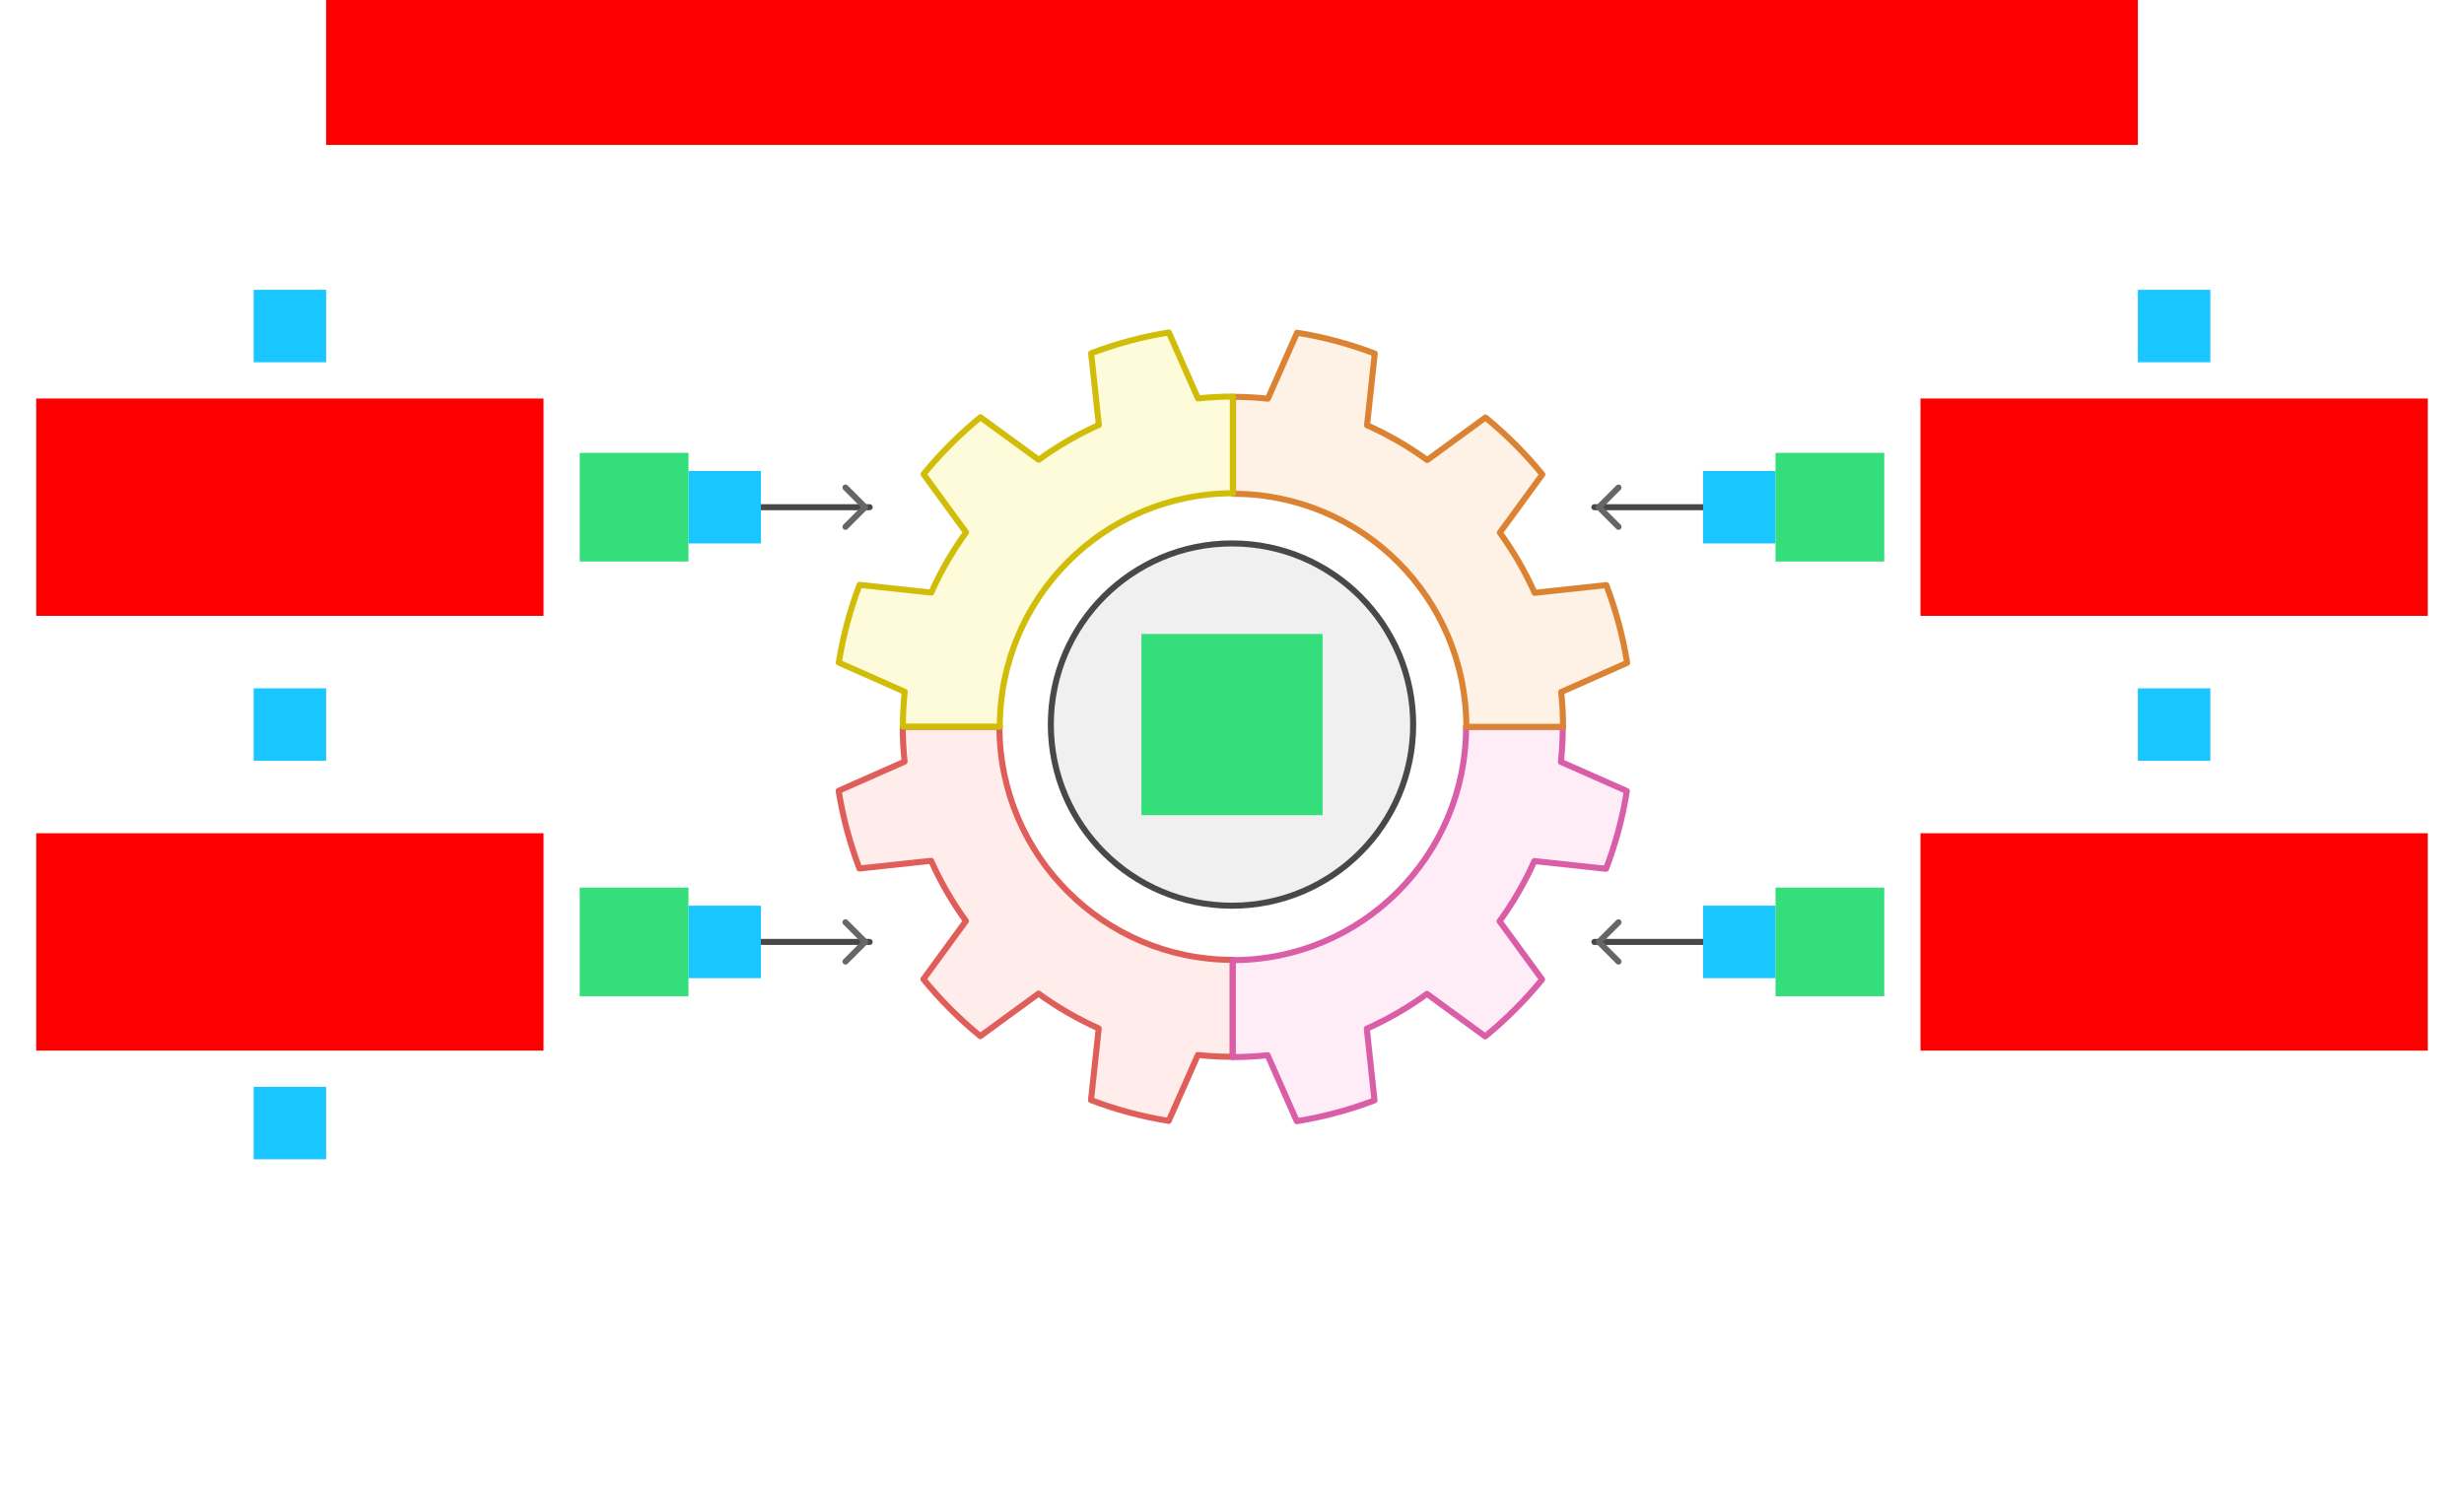
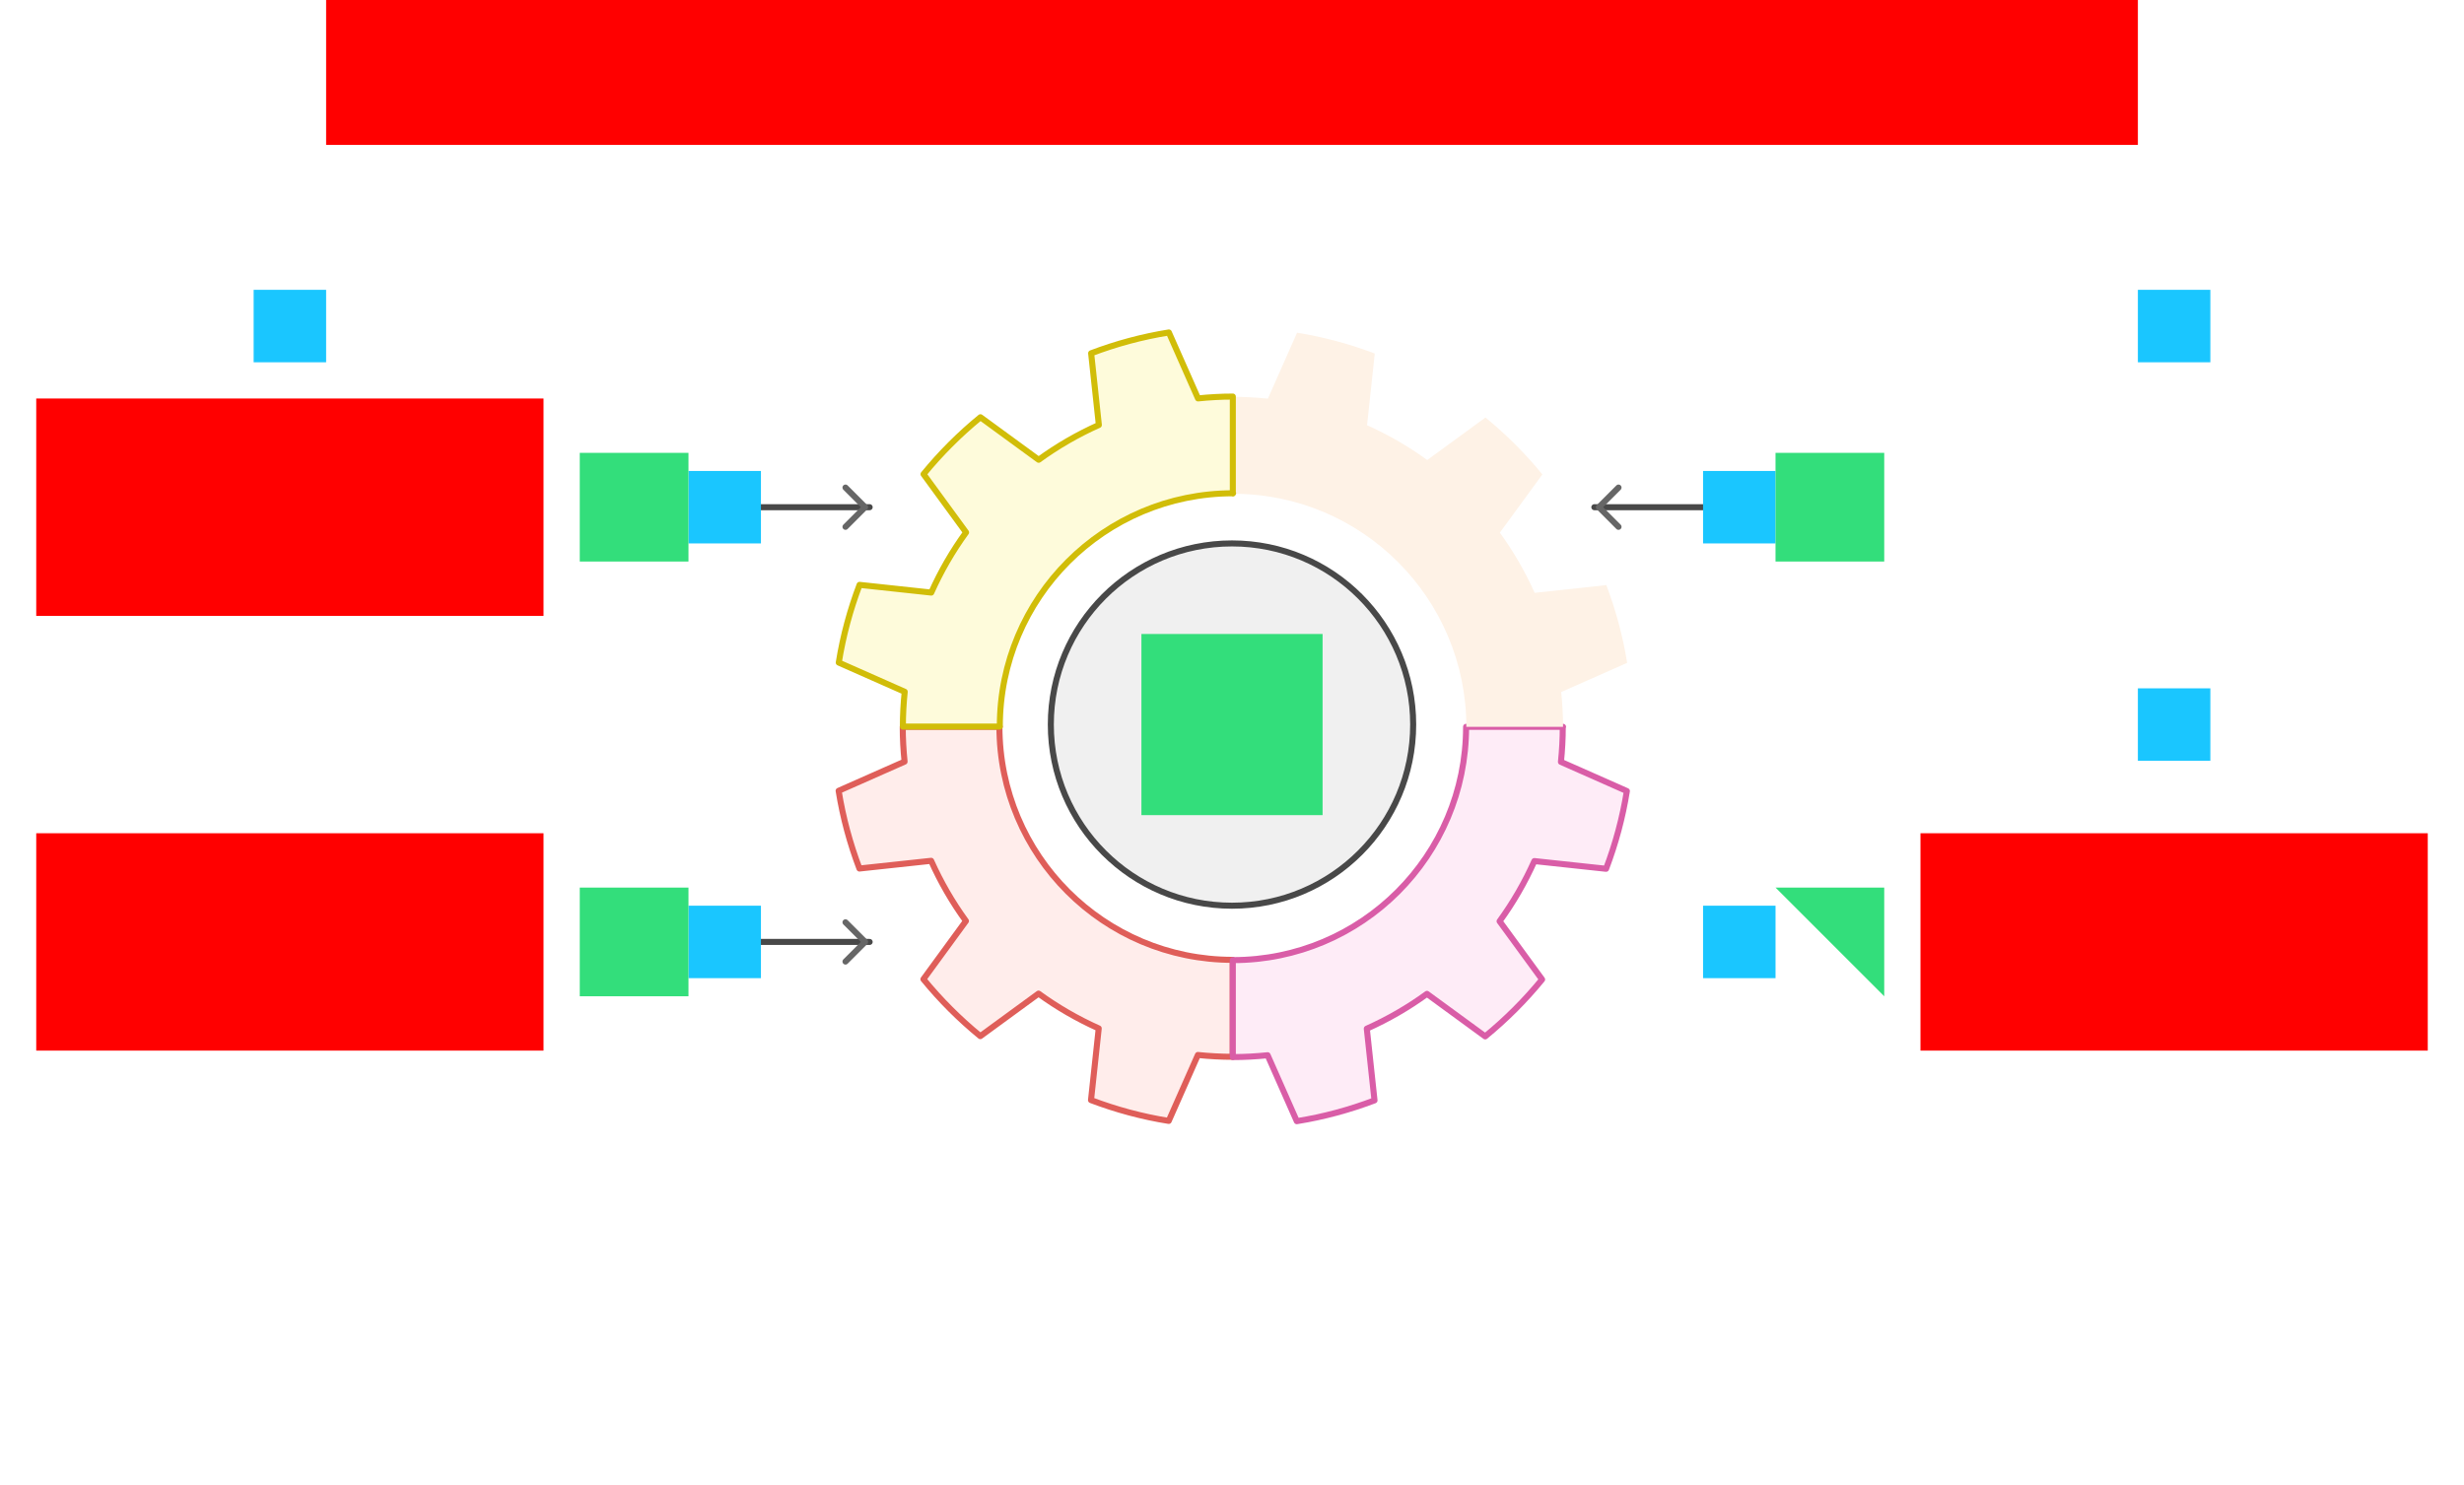
<svg xmlns="http://www.w3.org/2000/svg" width="816" height="492">
  <g id="Gear-v4--family--4">
    <g id="lines">
      <g id="g-0">
        <g id="cu">
          <g id="cu_Vector">
            <path id="Vector" transform="translate(348, 180)" fill="#f0f0f0" d="M 120 60 C 120 93.137 93.137 120 60 120 C 26.863 120 0 93.137 0 60 C 0 26.863 26.863 0 60 0 C 93.137 0 120 26.863 120 60 Z" />
            <path id="Vector_1" transform="translate(348, 180)" fill="none" stroke="#484848" stroke-width="2" stroke-linejoin="round" stroke-linecap="round" stroke-miterlimit="4" d="M 120 60 C 120 93.137 93.137 120 60 120 C 26.863 120 0 93.137 0 60 C 0 26.863 26.863 0 60 0 C 93.137 0 120 26.863 120 60 Z" />
          </g>
        </g>
      </g>
      <g id="g-3">
        <g id="cu_1">
          <g id="cu_Vector_1">
            <path id="Vector_2" transform="translate(277.73, 240.662)" fill="#ffedeb" d="M 53.335 0.087 L 21.23 0.087 C 21.23 3.987 21.447 7.801 21.837 11.615 L 0 21.28 C 1.43 30.208 3.769 38.789 6.889 47.024 L 30.632 44.467 C 33.795 51.531 37.651 58.205 42.157 64.403 L 28.076 83.689 C 33.708 90.58 40.034 96.908 46.923 102.542 L 66.203 88.456 C 72.398 92.964 79.071 96.821 86.133 99.985 L 83.577 123.735 C 91.809 126.855 100.387 129.196 109.313 130.626 L 118.975 108.783 C 122.744 109.173 126.6 109.389 130.499 109.389 L 130.499 77.275 C 87.823 77.275 53.248 42.69 53.248 0 L 53.335 0.087 Z" />
            <path id="Vector_3" transform="translate(277.73, 240.662)" fill="none" stroke="#df5e59" stroke-width="2" stroke-linejoin="round" stroke-linecap="round" stroke-miterlimit="4" d="M 53.335 0.087 L 21.23 0.087 C 21.23 3.987 21.447 7.801 21.837 11.615 L 0 21.28 C 1.43 30.208 3.769 38.789 6.889 47.024 L 30.632 44.467 C 33.795 51.531 37.651 58.205 42.157 64.403 L 28.076 83.689 C 33.708 90.58 40.034 96.908 46.923 102.542 L 66.203 88.456 C 72.398 92.964 79.071 96.821 86.133 99.985 L 83.577 123.735 C 91.809 126.855 100.387 129.196 109.313 130.626 L 118.975 108.783 C 122.744 109.173 126.6 109.389 130.499 109.389 L 130.499 77.275 C 87.823 77.275 53.248 42.69 53.248 0 L 53.335 0.087 Z" />
          </g>
        </g>
        <g id="ar-with-terminator">
-           <path id="line" marker-end="url(#arrow)" data-entity-classes="LeaderLine" transform="translate(528, 312)" fill="none" stroke="#484848" stroke-width="2" stroke-linejoin="round" stroke-linecap="round" stroke-miterlimit="4" d="M 48 0 L 0 0" />
-         </g>
+           </g>
      </g>
      <g id="g-4">
        <g id="cu_2">
          <g id="cu_Vector_2">
            <path id="Vector_4" transform="translate(408.273, 240.749)" fill="#feecf7" d="M 109.356 0 L 77.251 0 C 77.251 42.69 42.677 77.275 0 77.275 L 0 109.389 C 3.899 109.389 7.712 109.173 11.525 108.783 L 21.187 130.626 C 30.112 129.196 38.691 126.855 46.923 123.735 L 44.366 99.985 C 51.428 96.821 58.101 92.964 64.296 88.456 L 83.577 102.542 C 90.466 96.908 96.791 90.58 102.424 83.689 L 88.343 64.403 C 92.849 58.205 96.705 51.531 99.868 44.467 L 123.61 47.024 C 126.73 38.789 129.07 30.208 130.499 21.28 L 108.663 11.615 C 109.053 7.845 109.269 3.987 109.269 0.087 L 109.356 0 Z" />
            <path id="Vector_5" transform="translate(408.273, 240.749)" fill="none" stroke="#d95da7" stroke-width="2" stroke-linejoin="round" stroke-linecap="round" stroke-miterlimit="4" d="M 109.356 0 L 77.251 0 C 77.251 42.69 42.677 77.275 0 77.275 L 0 109.389 C 3.899 109.389 7.712 109.173 11.525 108.783 L 21.187 130.626 C 30.112 129.196 38.691 126.855 46.923 123.735 L 44.366 99.985 C 51.428 96.821 58.101 92.964 64.296 88.456 L 83.577 102.542 C 90.466 96.908 96.791 90.58 102.424 83.689 L 88.343 64.403 C 92.849 58.205 96.705 51.531 99.868 44.467 L 123.61 47.024 C 126.73 38.789 129.07 30.208 130.499 21.28 L 108.663 11.615 C 109.053 7.845 109.269 3.987 109.269 0.087 L 109.356 0 Z" />
          </g>
        </g>
        <g id="ar-with-terminator_1">
          <path id="line_1" marker-end="url(#arrow)" data-entity-classes="LeaderLine" transform="translate(240, 312)" fill="none" stroke="#484848" stroke-width="2" stroke-linejoin="round" stroke-linecap="round" stroke-miterlimit="4" d="M 0 0 L 48 0" />
        </g>
      </g>
      <g id="g-2">
        <g id="cu_3">
          <g id="cu_Vector_3">
            <path id="Vector_6" transform="translate(408.36, 110.21)" fill="#fef2e6" d="M 77.165 130.539 L 109.269 130.539 C 109.269 126.639 109.053 122.825 108.663 119.011 L 130.499 109.346 C 129.07 100.418 126.73 91.837 123.61 83.602 L 99.868 86.159 C 96.705 79.095 92.849 72.421 88.343 66.223 L 102.424 46.937 C 96.791 40.046 90.466 33.718 83.577 28.084 L 64.296 42.169 C 58.101 37.662 51.428 33.805 44.366 30.641 L 46.922 6.891 C 38.69 3.771 30.112 1.43 21.186 0 L 11.525 21.843 C 7.755 21.453 3.899 21.236 0 21.236 L 0 53.351 C 42.677 53.351 77.251 87.936 77.251 130.626 L 77.165 130.539 Z" />
-             <path id="Vector_7" transform="translate(408.36, 110.21)" fill="none" stroke="#db8333" stroke-width="2" stroke-linejoin="round" stroke-linecap="round" stroke-miterlimit="4" d="M 77.165 130.539 L 109.269 130.539 C 109.269 126.639 109.053 122.825 108.663 119.011 L 130.499 109.346 C 129.07 100.418 126.73 91.837 123.61 83.602 L 99.868 86.159 C 96.705 79.095 92.849 72.421 88.343 66.223 L 102.424 46.937 C 96.791 40.046 90.466 33.718 83.577 28.084 L 64.296 42.169 C 58.101 37.662 51.428 33.805 44.366 30.641 L 46.922 6.891 C 38.69 3.771 30.112 1.43 21.186 0 L 11.525 21.843 C 7.755 21.453 3.899 21.236 0 21.236 L 0 53.351 C 42.677 53.351 77.251 87.936 77.251 130.626 L 77.165 130.539 Z" />
          </g>
        </g>
        <g id="ar-with-terminator_2">
          <path id="line_2" marker-end="url(#arrow)" data-entity-classes="LeaderLine" transform="translate(528, 168)" fill="none" stroke="#484848" stroke-width="2" stroke-linejoin="round" stroke-linecap="round" stroke-miterlimit="4" d="M 48 0 L 0 0" />
        </g>
      </g>
      <g id="g-1">
        <g id="cu_4">
          <g id="cu_Vector_4">
            <path id="Vector_8" transform="translate(277.774, 110.123)" fill="#fefbdb" d="M 130.499 53.351 L 130.499 21.236 C 126.6 21.236 122.787 21.453 118.974 21.843 L 109.313 0 C 100.387 1.43 91.809 3.771 83.577 6.891 L 86.133 30.641 C 79.071 33.805 72.398 37.662 66.203 42.169 L 46.923 28.084 C 40.034 33.718 33.708 40.046 28.076 46.937 L 42.157 66.223 C 37.651 72.421 33.795 79.095 30.632 86.159 L 6.889 83.602 C 3.769 91.837 1.43 100.418 0 109.346 L 21.837 119.011 C 21.447 122.781 21.23 126.639 21.23 130.539 L 53.335 130.539 C 53.335 87.85 87.909 53.264 130.586 53.264 L 130.499 53.351 Z" />
            <path id="Vector_9" transform="translate(277.774, 110.123)" fill="none" stroke="#d1bd08" stroke-width="2" stroke-linejoin="round" stroke-linecap="round" stroke-miterlimit="4" d="M 130.499 53.351 L 130.499 21.236 C 126.6 21.236 122.787 21.453 118.974 21.843 L 109.313 0 C 100.387 1.43 91.809 3.771 83.577 6.891 L 86.133 30.641 C 79.071 33.805 72.398 37.662 66.203 42.169 L 46.923 28.084 C 40.034 33.718 33.708 40.046 28.076 46.937 L 42.157 66.223 C 37.651 72.421 33.795 79.095 30.632 86.159 L 6.889 83.602 C 3.769 91.837 1.43 100.418 0 109.346 L 21.837 119.011 C 21.447 122.781 21.23 126.639 21.23 130.539 L 53.335 130.539 C 53.335 87.85 87.909 53.264 130.586 53.264 L 130.499 53.351 Z" />
          </g>
        </g>
        <g id="ar-with-terminator_3">
          <path id="line_3" marker-end="url(#arrow)" data-entity-classes="LeaderLine" transform="translate(240, 168)" fill="none" stroke="#484848" stroke-width="2" stroke-linejoin="round" stroke-linecap="round" stroke-miterlimit="4" d="M 0 0 L 48 0" />
        </g>
      </g>
    </g>
    <path id="tx-cb-title" transform="matrix(1, -1.6081230200044232e-16, 1.6081230200044232e-16, 1, 108, 0)" fill="#ff00001a" d="M 0 0 L 600 0 L 600 48 L 0 48 L 0 0 Z" />
    <rect id="bt-cc-remove-4" fill="#1ac6ff33" transform="matrix(1, -5.551115123125783e-17, 5.551115123125783e-17, 1, 564, 300)" width="24" height="24" rx="0" ry="0" />
    <rect id="bt-cc-remove-3" fill="#1ac6ff33" transform="matrix(1, -5.551115123125783e-17, 5.551115123125783e-17, 1, 228, 300)" width="24" height="24" rx="0" ry="0" />
    <rect id="bt-cc-remove-2" fill="#1ac6ff33" transform="matrix(1, -5.551115123125783e-17, 5.551115123125783e-17, 1, 564, 156)" width="24" height="24" rx="0" ry="0" />
    <rect id="bt-cc-remove-1" fill="#1ac6ff33" transform="matrix(1, 0, 0, 1, 228, 156)" width="24" height="24" rx="0" ry="0" />
-     <rect id="bt-cc-add-5" fill="#1ac6ff33" transform="translate(84, 360)" width="24" height="24" rx="0" ry="0" />
    <rect id="bt-cc-add-4" fill="#1ac6ff33" transform="matrix(1, 5.551115123125783e-17, -5.551115123125783e-17, 1, 708, 228)" width="24" height="24" rx="0" ry="0" />
-     <rect id="bt-cc-add-3" fill="#1ac6ff33" transform="matrix(1, -8.326672684688674e-17, 8.326672684688674e-17, 1, 84, 228)" width="24" height="24" rx="0" ry="0" />
    <rect id="bt-cc-add-2" fill="#1ac6ff33" transform="matrix(1, 5.551115123125783e-17, -5.551115123125783e-17, 1, 708, 96)" width="24" height="24" rx="0" ry="0" />
    <rect id="bt-cc-add-1" fill="#1ac6ff33" transform="matrix(1, 5.551115123125783e-17, -5.551115123125783e-17, 1, 84, 96)" width="24" height="24" rx="0" ry="0" />
    <path id="ic-cc-1" transform="matrix(1, 1.1102230246251565e-16, -1.1102230246251565e-16, 1, 192, 150)" fill="#33de7b1a" d="M 0 0 L 36 0 L 36 36 L 0 36 L 0 0 Z" />
    <path id="ic-cc-3" transform="translate(192, 294)" fill="#33de7b1a" d="M 0 0 L 36 0 L 36 36 L 0 36 L 0 0 Z" />
-     <path id="ic-cc-4" transform="matrix(1, -1.6653345369377348e-16, 1.6653345369377348e-16, 1, 588, 294)" fill="#33de7b1a" d="M 0 0 L 36 0 L 36 36 L 0 36 L 0 0 Z" />
+     <path id="ic-cc-4" transform="matrix(1, -1.6653345369377348e-16, 1.6653345369377348e-16, 1, 588, 294)" fill="#33de7b1a" d="M 0 0 L 36 0 L 36 36 L 0 0 Z" />
    <path id="ic-cc-2" transform="matrix(1, -5.551115123125783e-17, 5.551115123125783e-17, 1, 588, 150)" fill="#33de7b1a" d="M 0 0 L 36 0 L 36 36 L 0 36 L 0 0 Z" />
    <path id="ic-cc-0" transform="matrix(1, 1.1102230246251565e-16, -1.1102230246251565e-16, 1, 378, 210)" fill="#33de7b1a" d="M 0 0 L 60 0 L 60 60 L 0 60 L 0 0 Z" />
    <path id="tx-rc-1" transform="matrix(1, -5.551115123125783e-17, 5.551115123125783e-17, 1, 12, 132)" fill="#ff00001a" d="M 0 0 L 168 0 L 168 72 L 0 72 L 0 0 Z" />
    <path id="tx-rc-3" transform="translate(12, 276)" fill="#ff00001a" d="M 0 0 L 168 0 L 168 72 L 0 72 L 0 0 Z" />
    <path id="tx-lc-4" transform="translate(636, 276)" fill="#ff00001a" d="M 0 0 L 168 0 L 168 72 L 0 72 L 0 0 Z" />
-     <path id="tx-lc-2" transform="matrix(1, -5.551115123125783e-17, 5.551115123125783e-17, 1, 636, 132)" fill="#ff00001a" d="M 0 0 L 168 0 L 168 72 L 0 72 L 0 0 Z" />
  </g>
  <defs>
    <marker id="arrow" viewBox="-13 -13 26 26" refX="0" refY="0" markerWidth="13" markerHeight="13" markerUnits="strokeWidth" orient="auto-start-reverse">
      <path d="M -8 -6.5 L -1.5 0 L -8 6.5" stroke="#666666" fill="none" stroke-width="2" stroke-linejoin="round" stroke-linecap="round" />
    </marker>
  </defs>
</svg>